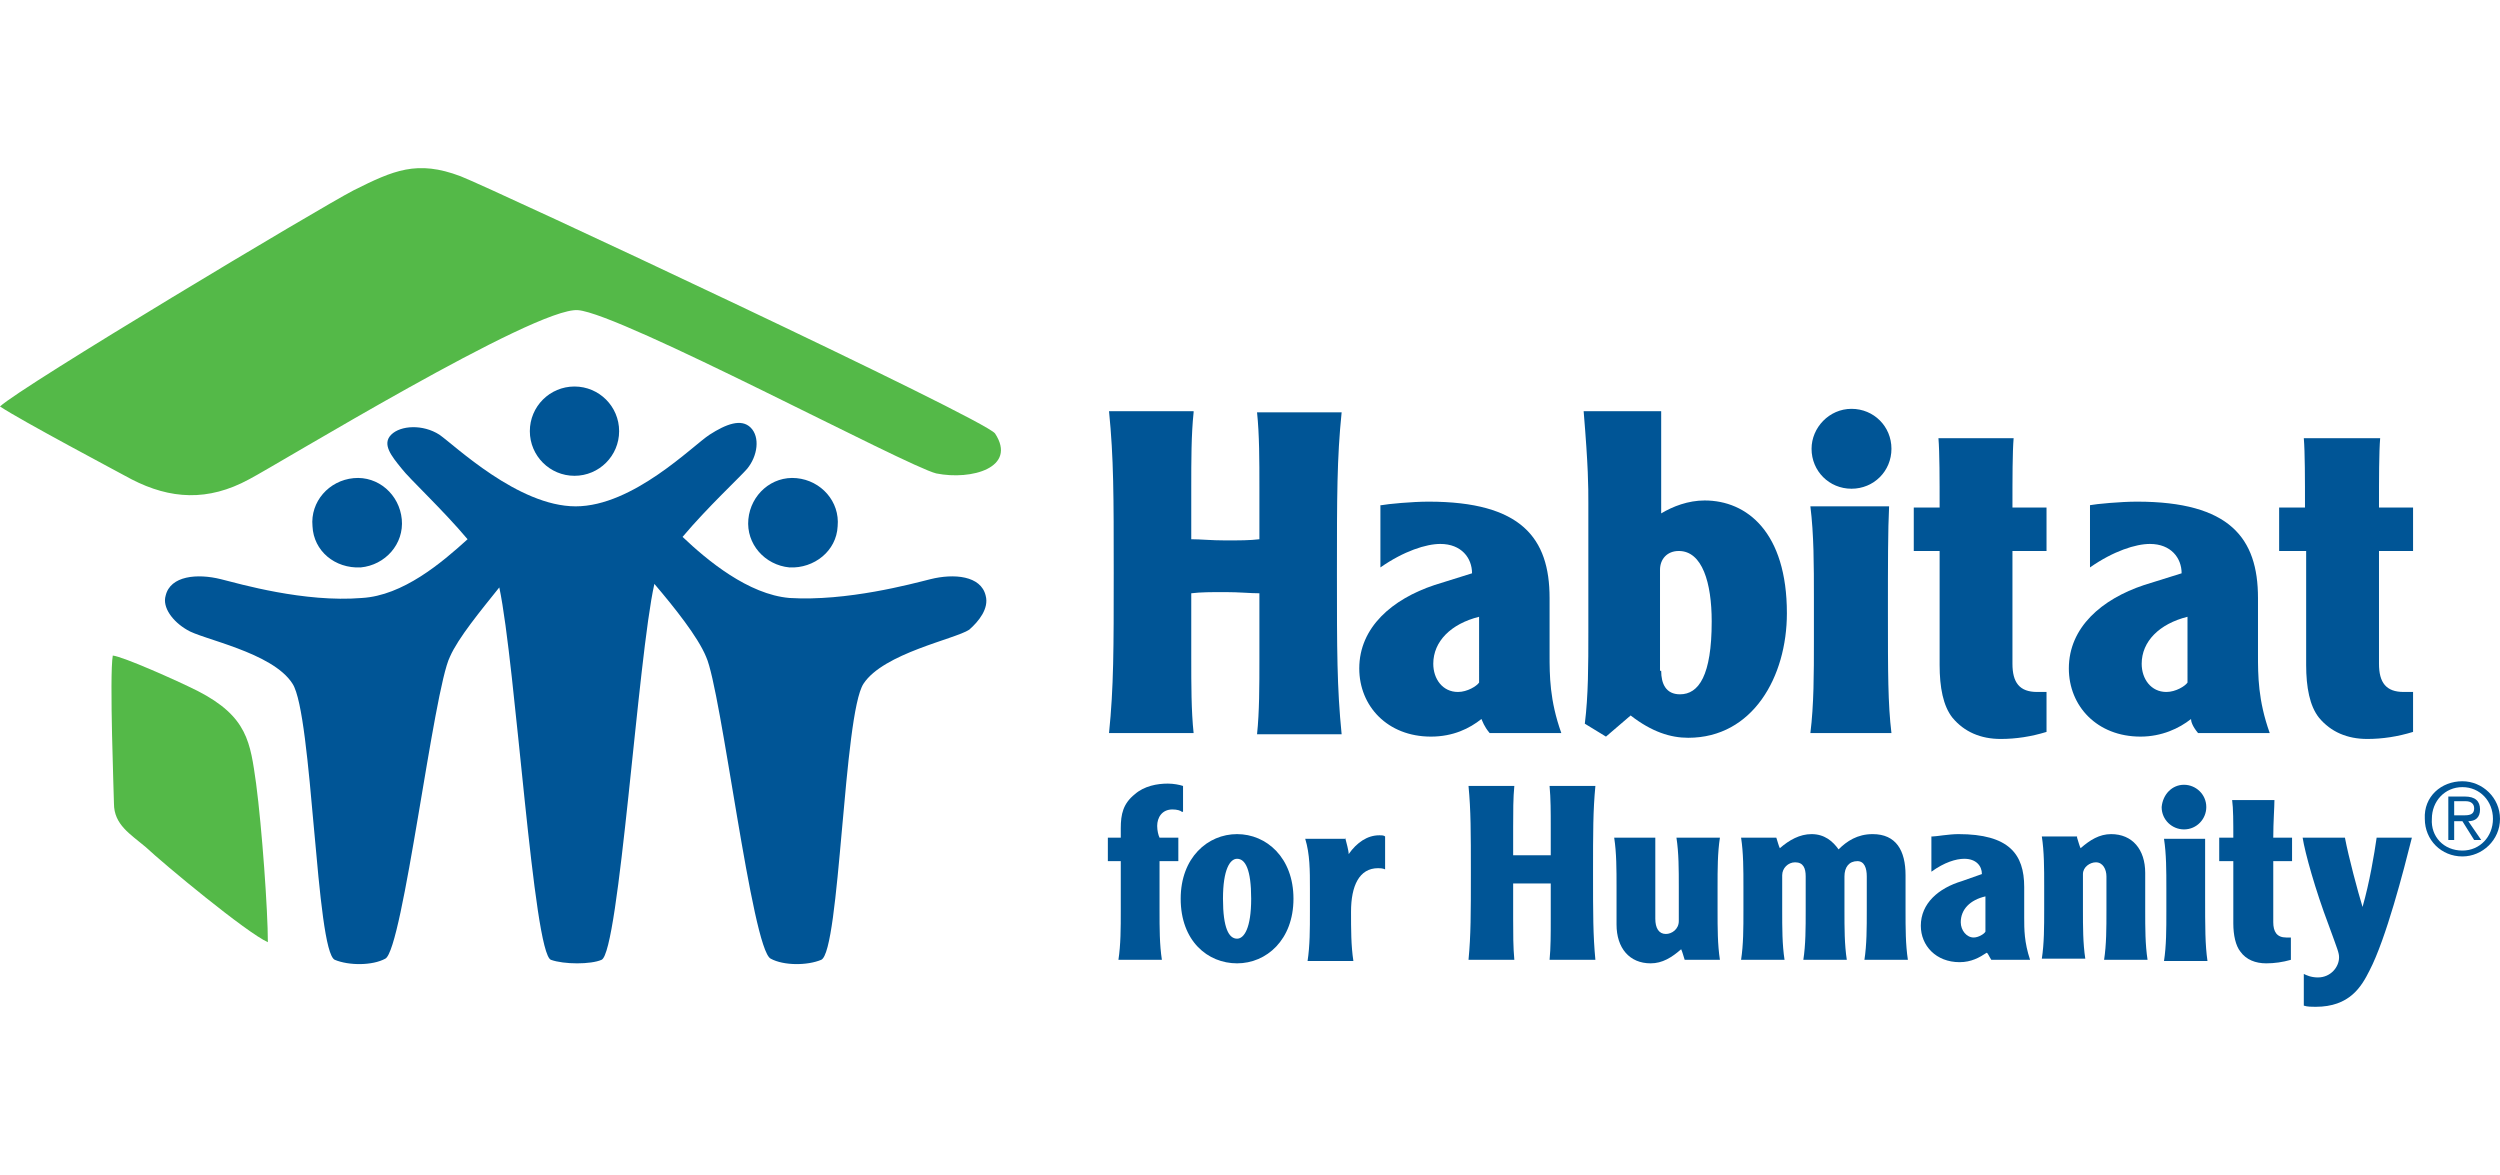
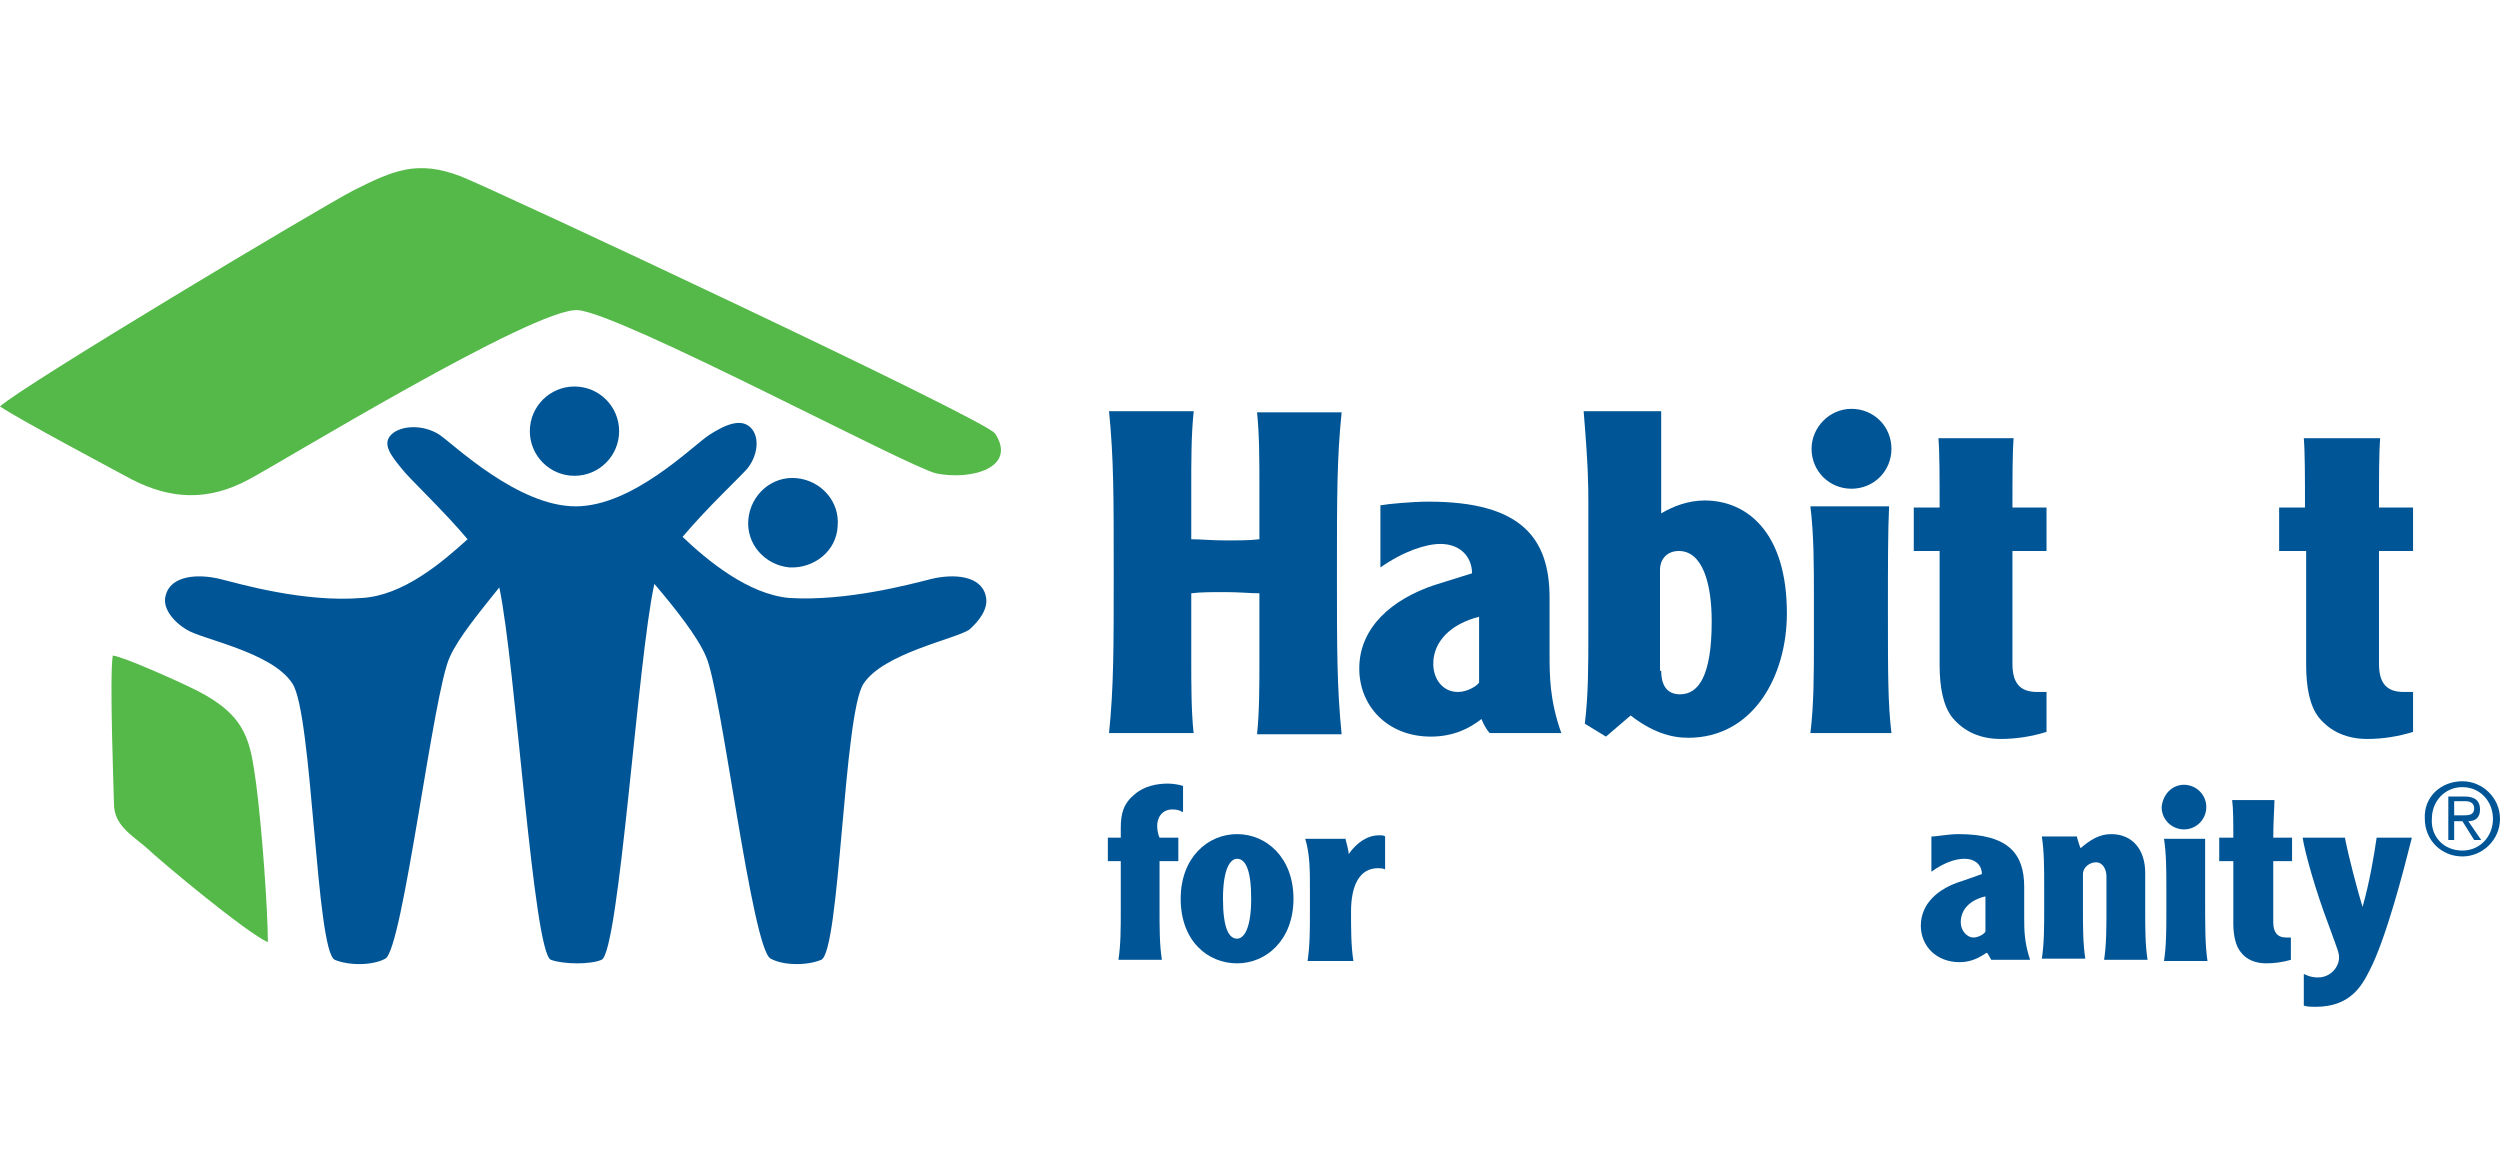
<svg xmlns="http://www.w3.org/2000/svg" enable-background="new 0 0 212.8 100" viewBox="0 0 212.8 100">
-   <path d="m26.6 44.8c-.2-2.1 1.4-3.9 3.5-4.1s3.9 1.4 4.1 3.5-1.4 3.9-3.5 4.1c-2.2.1-4-1.4-4.1-3.5" fill="#005596" />
  <path d="m71.3 44.8c.2-2.1-1.4-3.9-3.5-4.1s-3.9 1.4-4.1 3.5 1.4 3.9 3.5 4.1c2.1.1 4-1.4 4.1-3.5" fill="#005596" />
  <path d="m83.9 50.7c-.4-1.7-2.7-1.9-4.7-1.4-1.6.4-7.1 1.9-12 1.6-3.5-.3-7-3.2-9.1-5.2 2.1-2.5 4.9-5.1 5.5-5.8.9-1.1 1.1-2.7.3-3.5s-2.1-.3-3.5.6-6.5 6.1-11.4 6.1-10.3-5.2-11.6-6.1c-1.4-.9-3.3-.8-4.1 0s0 1.8.9 2.9c.6.8 3.5 3.5 5.6 6-2.2 2-5.5 4.8-9 5-4.9.4-10.4-1.2-12-1.6-2-.5-4.3-.3-4.7 1.4-.3 1 .6 2.2 1.8 2.9 1.2.8 7.3 1.9 9 4.6 1.7 2.6 2 22.8 3.6 23.5 1.2.5 3.2.5 4.3-.1 1.5-.8 4.1-22.9 5.5-25.7.7-1.6 2.6-3.9 4.2-5.9 1.4 6.6 2.9 31.2 4.4 31.7 1.1.4 3.4.4 4.3 0 1.5-.6 3.1-25.8 4.5-32 1.7 2 3.7 4.5 4.4 6.2 1.3 2.8 3.9 24.9 5.5 25.7 1.1.6 3.1.6 4.3.1 1.6-.7 1.9-20.9 3.6-23.5s7.8-3.8 9-4.6c.8-.7 1.7-1.8 1.4-2.9" fill="#005596" />
  <path d="m45.1 36.7c0-2.1 1.7-3.8 3.8-3.8s3.8 1.7 3.8 3.8-1.7 3.8-3.8 3.8-3.8-1.7-3.8-3.8" fill="#005596" />
  <path d="m84.7 36.9c1.9 2.9-2 4-5 3.4-2.5-.6-26.8-13.6-30.5-13.9-3.6-.3-25.5 13.1-28 14.4-3.5 1.9-6.7 1.7-10 0-1.1-.6-9.4-5-11.2-6.2 1.8-1.7 27.2-16.9 30.1-18.4 3.4-1.7 5.4-2.6 9.1-1.2 2.6 1 44.7 20.7 45.5 21.9" fill="#54b948" />
  <path d="m9.6 55.8c.9.1 5.4 2.1 7.2 3 4.3 2.2 4.5 4.4 5 7.9.5 3.8 1 10.8 1 13.5-1.8-.8-8.8-6.6-10.4-8.1-1.3-1.1-2.7-1.9-2.7-3.7 0-.5-.4-10.9-.1-12.6" fill="#54b948" />
  <g fill="#005596">
    <path d="m208.9 69.4h.9c.6 0 .8-.2.8-.6s-.3-.6-.7-.6h-1zm0 2.1h-.5v-3.7h1.4c.9 0 1.3.4 1.3 1.1s-.4 1-1 1l1.1 1.6h-.6l-1-1.6h-.7zm.7.9c1.5 0 2.6-1.2 2.6-2.7s-1.1-2.7-2.6-2.7-2.6 1.2-2.6 2.7c-.1 1.5 1 2.7 2.6 2.7m0-5.9c1.7 0 3.2 1.4 3.2 3.2s-1.5 3.2-3.2 3.2c-1.8 0-3.2-1.4-3.2-3.2-.1-1.9 1.4-3.2 3.2-3.2" />
    <path d="m101.6 35.1c-.2 1.9-.2 4.1-.2 6.4v4.4c.8 0 1.7.1 2.9.1s2.1 0 2.9-.1v-4.4c0-2.3 0-4.5-.2-6.4h7.2c-.4 3.9-.4 7.2-.4 13.7s0 9.7.4 13.7h-7.2c.2-1.9.2-4.1.2-6.4v-5.6c-.8 0-1.7-.1-2.9-.1s-2.1 0-2.9.1v5.5c0 2.3 0 4.5.2 6.4h-7.2c.4-3.9.4-7.2.4-13.7s0-9.7-.4-13.7h7.2" />
    <path d="m125.9 52.5c-2.4.6-3.9 2.1-3.9 4 0 1.3.8 2.4 2.1 2.4.8 0 1.6-.5 1.8-.8zm-8.3-9.5c.5-.1 2.6-.3 4-.3 7.9 0 10.3 3.1 10.3 8.2v4.8c0 1.8 0 3.9 1 6.7h-6.1c-.5-.6-.6-1-.7-1.2-1 .8-2.4 1.5-4.3 1.5-3.7 0-6.1-2.6-6.1-5.8 0-3.5 2.8-5.9 6.4-7.1l3.2-1c0-1.3-.9-2.5-2.7-2.5-1.2 0-3.1.6-5.1 2v-5.3" />
    <path d="m141.4 57.1c0 1.1.4 2 1.6 2 1.6 0 2.7-1.6 2.7-6.2 0-3.3-.8-6-2.8-6-1 0-1.6.7-1.6 1.6v8.6m.1-22v8.6c1-.6 2.3-1.1 3.7-1.1 3.6 0 7 2.7 7 9.6 0 5.4-2.9 10.6-8.4 10.6-1.5 0-3.1-.5-4.9-1.9l-2.1 1.8-1.8-1.1c.3-2.4.3-5 .3-7.8v-11c0-1.4 0-3-.4-7.8h6.6" />
    <path d="m160.8 43.1c-.1 2-.1 4.9-.1 9 0 5.2 0 7.8.3 10.3h-6.9c.3-2.4.3-5.1.3-7.8v-3.7c0-2.8 0-5.4-.3-7.8zm-3.2-8.3c1.9 0 3.4 1.5 3.4 3.4s-1.5 3.4-3.4 3.4-3.4-1.5-3.4-3.4c0-1.8 1.5-3.4 3.4-3.4" />
    <path d="m171.4 37.3c-.1 1.2-.1 3.4-.1 5.9h2.9v3.7h-2.9v9.6c0 1.6.6 2.4 2.1 2.4h.8v3.4c-1.3.4-2.6.6-3.9.6-1.7 0-3.1-.6-4.1-1.8-.8-1-1.1-2.6-1.1-4.5v-9.7h-2.2v-3.7h2.2c0-2.4 0-4.7-.1-5.9z" />
-     <path d="m186.2 52.5c-2.4.6-3.9 2.1-3.9 4 0 1.3.8 2.4 2.1 2.4.8 0 1.6-.5 1.8-.8zm-8.3-9.5c.5-.1 2.6-.3 4-.3 7.9 0 10.3 3.1 10.3 8.2v4.8c0 1.8 0 3.9 1 6.7h-6.1c-.5-.6-.6-1-.6-1.2-1 .8-2.5 1.5-4.3 1.5-3.7 0-6.1-2.6-6.1-5.8 0-3.5 2.8-5.9 6.4-7.1l3.2-1c0-1.3-.9-2.5-2.7-2.5-1.2 0-3.1.6-5.1 2z" />
    <path d="m202.6 37.3c-.1 1.2-.1 3.4-.1 5.9h2.9v3.7h-2.9v9.6c0 1.6.6 2.4 2.1 2.4h.8v3.4c-1.3.4-2.6.6-3.9.6-1.7 0-3.1-.6-4.1-1.8-.8-1-1.1-2.6-1.1-4.5v-9.7h-2.3v-3.7h2.2c0-2.4 0-4.7-.1-5.9z" />
    <path d="m100.6 69.1c-.1-.1-.4-.2-.8-.2-.9 0-1.3.7-1.3 1.4 0 .4.1.8.2 1h1.6v2h-1.6v4.2c0 1.5 0 2.9.2 4.2h-3.7c.2-1.3.2-2.7.2-4.2v-4.2h-1.1v-2h1.1v-.8c0-1.2.2-2.1 1.2-2.9.8-.7 1.9-.9 2.8-.9.5 0 1 .1 1.3.2v2.2" />
    <path d="m104.1 76.5c0 2.5.5 3.4 1.2 3.4.6 0 1.2-.9 1.2-3.4s-.5-3.4-1.2-3.4c-.6 0-1.2.9-1.2 3.4m6 0c0 3.5-2.3 5.5-4.8 5.5s-4.8-1.9-4.8-5.5c0-3.5 2.3-5.5 4.8-5.5s4.8 2 4.8 5.5" />
    <path d="m114.5 71.3c.1.4.3 1.1.3 1.4.7-1 1.6-1.6 2.6-1.6.2 0 .4 0 .5.1v2.8c-.2-.1-.5-.1-.6-.1-1.6 0-2.3 1.5-2.3 3.7 0 1.5 0 2.9.2 4.2h-3.9c.2-1.3.2-2.7.2-4.2v-2c0-1.5 0-2.9-.4-4.2h3.4" />
-     <path d="m128.9 66.9c-.1 1-.1 2.2-.1 3.5v2.4h1.6 1.6v-2.4c0-1.3 0-2.4-.1-3.5h3.9c-.2 2.1-.2 3.9-.2 7.4s0 5.3.2 7.4h-3.9c.1-1 .1-2.2.1-3.5v-3c-.5 0-.9 0-1.6 0s-1.1 0-1.6 0v3c0 1.3 0 2.4.1 3.5h-3.9c.2-2.1.2-3.9.2-7.4s0-5.3-.2-7.4z" />
-     <path d="m143.4 81.7c-.1-.3-.2-.7-.3-.9-.8.7-1.6 1.2-2.6 1.2-1.8 0-2.9-1.3-2.9-3.3v-3.2c0-1.5 0-2.9-.2-4.2h3.5v6.9c0 .8.3 1.3.9 1.3.5 0 1.1-.4 1.1-1.1v-2.9c0-1.5 0-2.9-.2-4.2h3.7c-.2 1.3-.2 2.7-.2 4.2v2c0 1.5 0 2.9.2 4.2z" />
-     <path d="m151.2 71.3c.1.3.2.7.3.9.8-.7 1.7-1.2 2.7-1.2 1.1 0 1.8.6 2.3 1.3.7-.7 1.6-1.3 2.9-1.3 2 0 2.8 1.4 2.8 3.5v3c0 1.5 0 2.9.2 4.2h-3.7c.2-1.3.2-2.7.2-4.2v-2.9c0-.7-.2-1.3-.8-1.3-.7 0-1.1.5-1.1 1.3v2.9c0 1.5 0 2.9.2 4.2h-3.7c.2-1.3.2-2.7.2-4.2v-2.9c0-.7-.2-1.2-.9-1.2-.6 0-1.1.5-1.1 1.1v3c0 1.5 0 2.9.2 4.2h-3.7c.2-1.3.2-2.7.2-4.2v-2c0-1.5 0-2.9-.2-4.2z" />
    <path d="m169 76.3c-1.3.3-2.1 1.1-2.1 2.2 0 .7.5 1.3 1.1 1.3.4 0 .9-.3 1-.5zm-4.5-5.1c.3 0 1.4-.2 2.2-.2 4.3 0 5.6 1.7 5.6 4.5v2.6c0 1 0 2.1.5 3.6h-3.3c-.2-.3-.3-.6-.4-.6-.6.4-1.3.8-2.3.8-2 0-3.3-1.4-3.3-3.1 0-1.9 1.5-3.2 3.5-3.8l1.7-.6c0-.7-.5-1.3-1.5-1.3-.7 0-1.7.3-2.8 1.1v-3" />
    <path d="m176.8 71.3c.1.3.2.7.3.9.8-.7 1.6-1.2 2.6-1.2 1.8 0 2.9 1.3 2.9 3.3v3.2c0 1.5 0 2.9.2 4.2h-3.7c.2-1.3.2-2.7.2-4.2v-2.9c0-.6-.3-1.2-.9-1.2-.5 0-1.1.4-1.1 1v3c0 1.5 0 2.9.2 4.2h-3.7c.2-1.3.2-2.7.2-4.2v-2c0-1.5 0-2.9-.2-4.2h3" />
    <path d="m187.7 71.3v4.9c0 2.8 0 4.2.2 5.6h-3.7c.2-1.3.2-2.7.2-4.2v-2c0-1.5 0-2.9-.2-4.2h3.5m-1.8-4.6c1 0 1.9.8 1.9 1.9 0 1-.8 1.9-1.9 1.9-1 0-1.9-.8-1.9-1.9.1-1.1.9-1.9 1.9-1.9" />
    <path d="m193.6 68.1c0 .6-.1 1.9-.1 3.2h1.6v2h-1.6v5.2c0 .8.3 1.3 1.1 1.3h.4v1.9c-.7.2-1.4.3-2.1.3-.9 0-1.7-.3-2.2-1-.4-.5-.6-1.4-.6-2.4v-5.3h-1.2v-2h1.2c0-1.3 0-2.5-.1-3.2z" />
    <path d="m199.6 71.3c.3 1.6 1.1 4.6 1.5 5.9.6-2.1 1-4.5 1.2-5.9h3c-.7 2.8-2.2 8.6-3.6 11.3-.7 1.4-1.7 3.1-4.6 3.1-.3 0-.7 0-1-.1v-2.7c.2.1.6.3 1.2.3 1.1 0 1.8-.9 1.8-1.7 0-.4-.1-.6-.9-2.8-1.1-2.9-2-6.1-2.2-7.4z" />
  </g>
</svg>